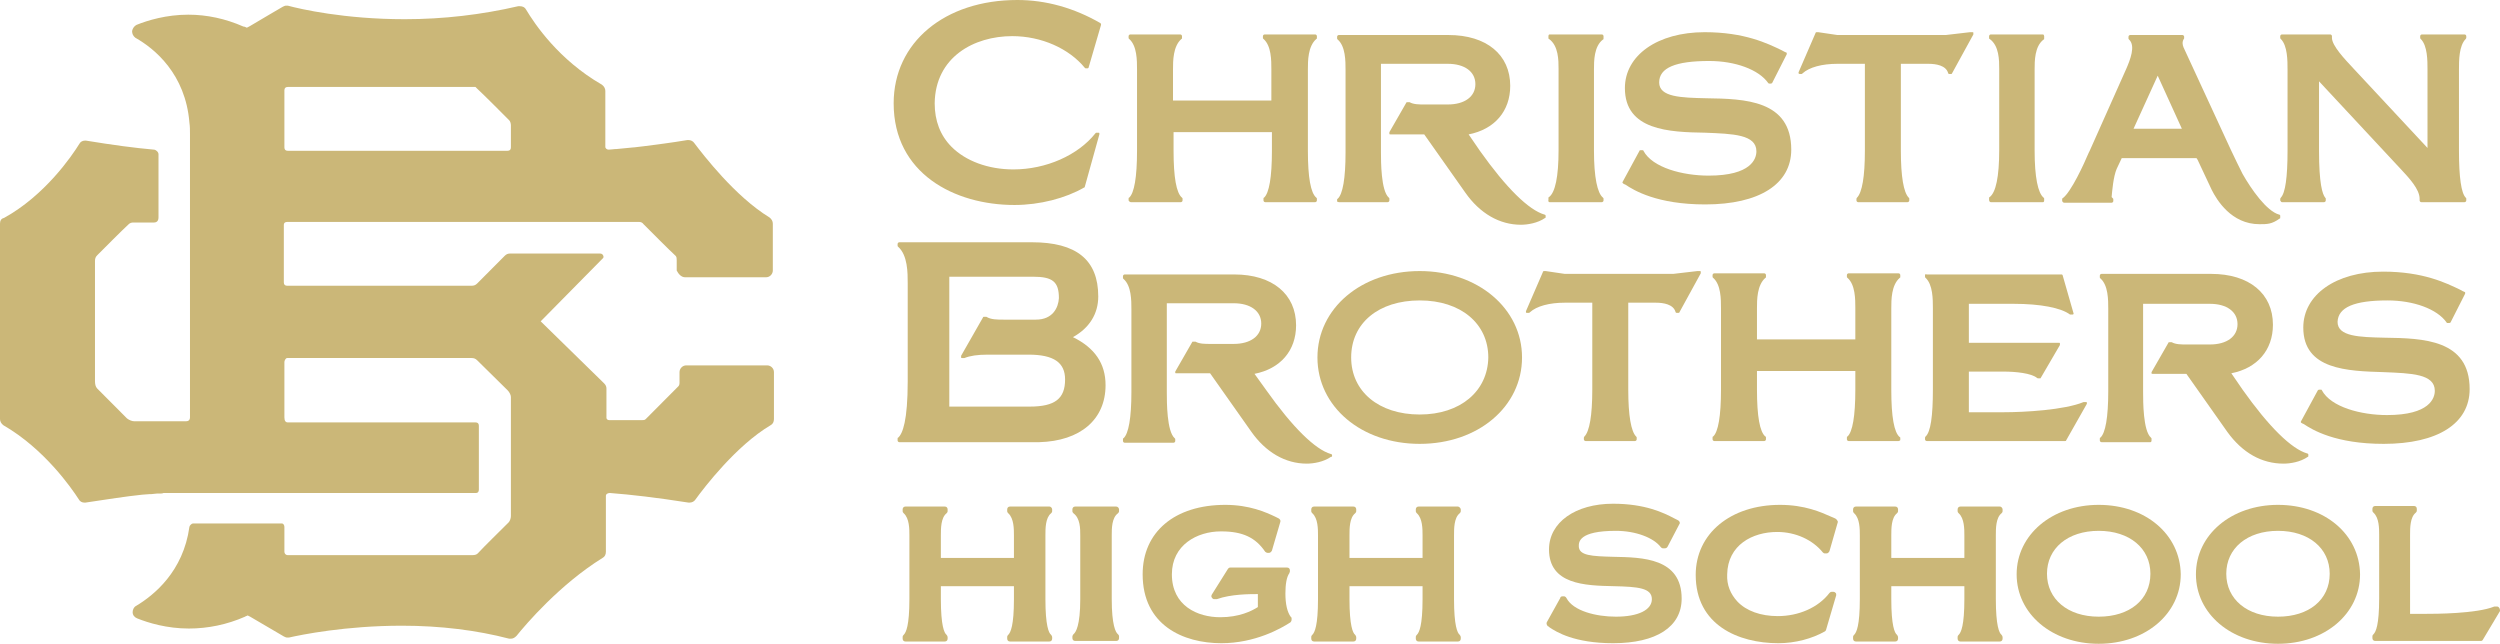
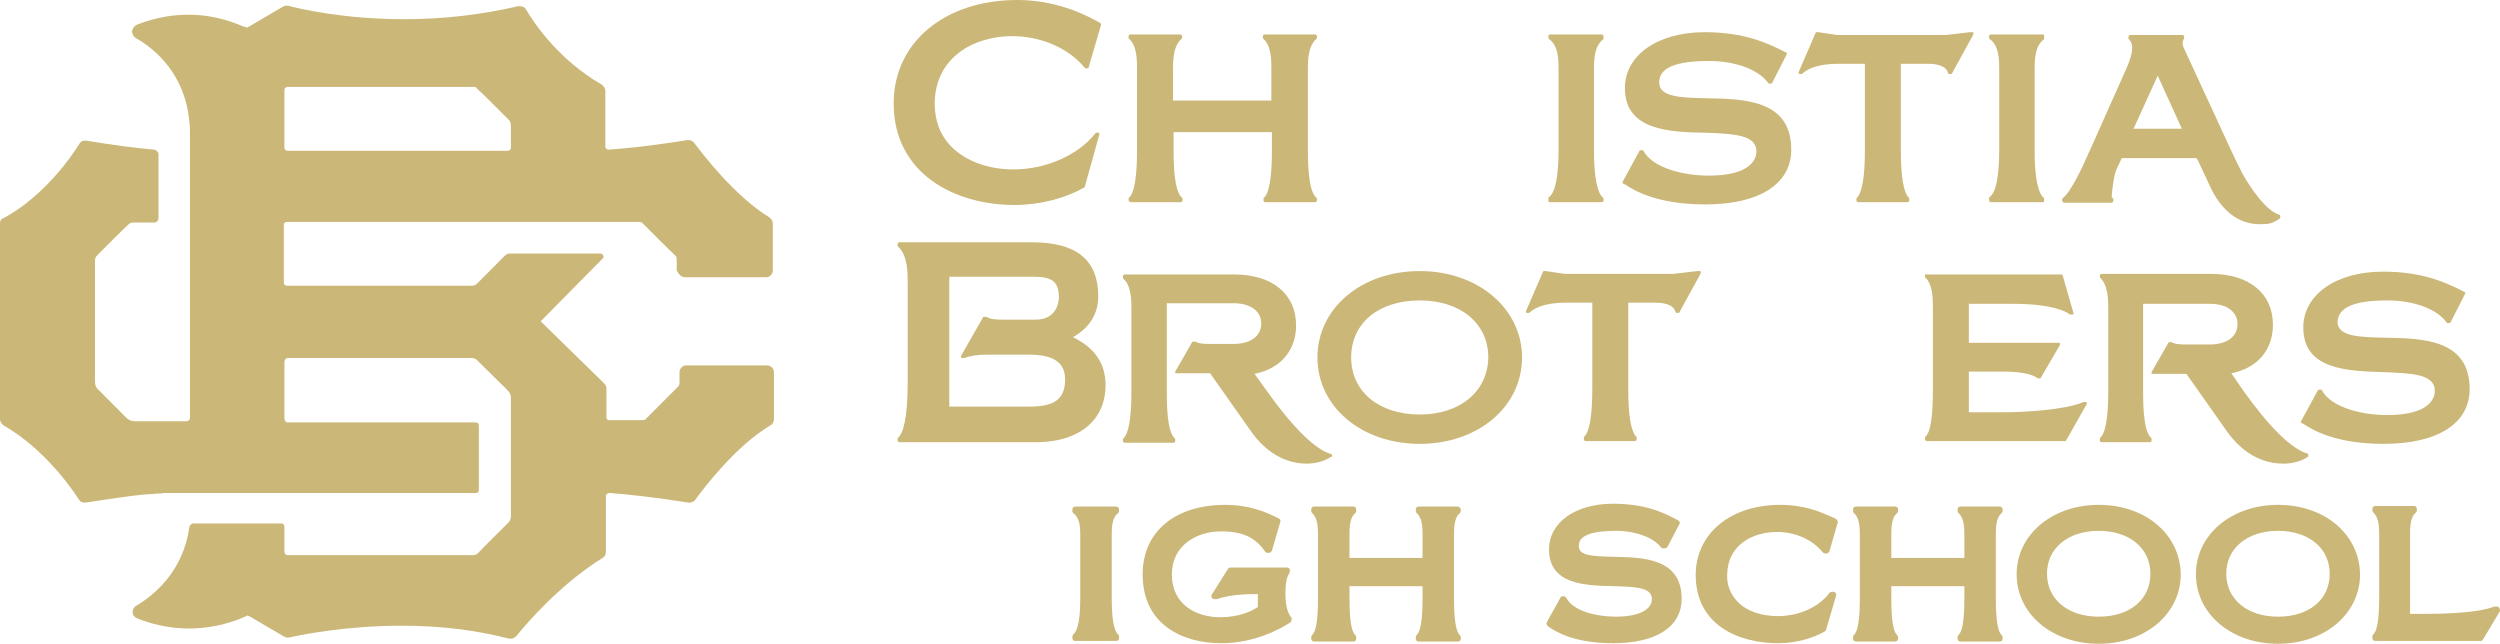
<svg xmlns="http://www.w3.org/2000/svg" width="233" height="60" viewBox="0 0 233 60" fill="none">
  <path d="M63.855 25.842H71.398C71.765 25.842 72.027 25.526 72.027 25.211V20.842C72.027 20.632 71.922 20.421 71.713 20.263C68.517 18.316 65.531 14.421 64.693 13.316C64.588 13.158 64.379 13.053 64.169 13.053C64.117 13.053 64.117 13.053 64.064 13.053C62.493 13.316 61.184 13.474 59.979 13.632C59.664 13.684 59.402 13.684 59.088 13.737H59.036C58.459 13.79 57.936 13.842 57.412 13.895C57.359 13.895 57.359 13.895 57.307 13.895C57.202 13.895 56.94 13.947 56.731 13.947C56.574 13.947 56.417 13.842 56.417 13.684C56.417 12.526 56.417 8.474 56.417 8.474C56.417 8.263 56.312 8.053 56.102 7.895C52.069 5.579 49.816 2.211 49.031 0.895C48.926 0.684 48.716 0.579 48.454 0.579C48.402 0.579 48.35 0.579 48.297 0.579C44.892 1.368 41.33 1.79 37.716 1.79C32.111 1.79 27.973 0.842 26.82 0.526C26.768 0.526 26.715 0.526 26.663 0.526C26.558 0.526 26.453 0.579 26.349 0.632C26.349 0.632 24.096 1.947 23.311 2.421C23.153 2.526 22.996 2.579 22.996 2.579C22.891 2.526 22.787 2.474 22.682 2.474C21.006 1.737 19.277 1.368 17.548 1.368C15.505 1.368 13.777 1.895 12.729 2.316C12.52 2.421 12.362 2.632 12.31 2.895C12.31 3.158 12.415 3.368 12.624 3.526C14.405 4.526 17.286 6.895 17.653 11.421C17.706 11.79 17.706 12.105 17.706 12.474V14.158V20.737V23.053C17.706 23.053 17.706 36.474 17.706 38.895C17.706 39.158 17.548 39.263 17.339 39.263C16.291 39.263 13.305 39.263 13.305 39.263C13.305 39.263 12.834 39.263 12.52 39.263C12.31 39.263 12.048 39.158 11.839 39C11.21 38.368 9.638 36.789 9.062 36.211C8.905 36.053 8.853 35.789 8.853 35.526C8.853 33.579 8.853 25.947 8.853 24.316C8.853 24.105 8.905 23.947 9.062 23.79C9.691 23.158 11.419 21.421 11.996 20.895C12.101 20.79 12.258 20.737 12.415 20.737C12.886 20.737 13.829 20.737 14.353 20.737C14.615 20.737 14.772 20.579 14.772 20.263C14.772 19 14.772 15.526 14.772 14.368C14.772 14.158 14.51 13.947 14.353 13.947C12.572 13.79 10.581 13.526 8.015 13.105C7.962 13.105 7.962 13.105 7.91 13.105C7.7 13.105 7.491 13.211 7.386 13.421C6.705 14.526 4.191 18.211 0.367 20.316C0.105 20.369 0 20.579 0 20.842V39.053C0 39.263 0.105 39.474 0.314 39.632C4.138 41.842 6.653 45.474 7.334 46.526C7.438 46.737 7.648 46.842 7.857 46.842C7.91 46.842 7.91 46.842 7.962 46.842C10.058 46.526 11.734 46.263 13.253 46.105C13.463 46.105 13.724 46.053 13.934 46.053C13.986 46.053 14.039 46.053 14.091 46.053C14.248 46.053 14.458 46 14.615 46C14.667 46 14.772 46 14.824 46C14.982 46 15.139 46 15.243 45.947C15.296 45.947 15.401 45.947 15.453 45.947C15.558 45.947 15.715 45.947 15.82 45.947C15.82 45.947 15.82 45.947 15.872 45.947C15.925 45.947 16.029 45.947 16.082 45.947C16.186 45.947 16.343 45.947 16.448 45.947C16.553 45.947 16.605 45.947 16.71 45.947C16.815 45.947 16.972 45.947 17.077 45.947C17.182 45.947 17.234 45.947 17.339 45.947C17.444 45.947 17.548 45.947 17.653 45.947C17.706 45.947 17.706 45.947 17.758 45.947C17.81 45.947 17.915 45.947 17.967 45.947C18.177 45.947 18.387 45.947 18.596 45.947H26.506H28.758H34.049C34.049 45.947 42.797 45.947 44.368 45.947C44.526 45.947 44.63 45.842 44.63 45.632C44.63 44.526 44.63 40.737 44.63 39.684C44.63 39.474 44.526 39.368 44.316 39.368C42.535 39.368 34.049 39.368 34.049 39.368C34.049 39.368 28.287 39.368 26.82 39.368C26.611 39.368 26.506 39.211 26.506 38.895C26.506 37.737 26.506 34.789 26.506 33.737C26.506 33.632 26.611 33.368 26.768 33.368C28.758 33.368 41.749 33.368 43.949 33.368C44.159 33.368 44.316 33.421 44.473 33.579C44.997 34.105 46.621 35.684 47.302 36.368C47.511 36.579 47.616 36.842 47.616 37C47.616 37.211 47.616 37.474 47.616 37.474V39.316V45.789C47.616 45.789 47.616 47.368 47.616 48.105C47.616 48.316 47.511 48.579 47.407 48.684C46.778 49.316 45.05 51 44.526 51.579C44.421 51.684 44.264 51.737 44.054 51.737C41.959 51.737 28.968 51.737 26.82 51.737C26.611 51.737 26.506 51.579 26.506 51.421C26.506 50.842 26.506 49.632 26.506 49.105C26.506 48.947 26.401 48.789 26.296 48.789C24.987 48.789 18.648 48.789 18.648 48.789C18.387 48.789 18.177 48.789 17.967 48.789C17.863 48.789 17.653 49 17.653 49.105C17.077 53.263 14.353 55.474 12.677 56.474C12.467 56.579 12.362 56.842 12.362 57.053C12.362 57.316 12.52 57.526 12.781 57.632C13.829 58.053 15.558 58.579 17.601 58.579C19.382 58.579 21.163 58.211 22.839 57.474C22.891 57.421 22.996 57.421 23.049 57.368H23.101C23.101 57.368 23.206 57.421 23.311 57.474C24.044 57.895 26.453 59.316 26.453 59.316C26.558 59.368 26.663 59.421 26.768 59.421C26.82 59.421 26.872 59.421 26.925 59.421C28.077 59.158 32.216 58.316 37.454 58.316C41.068 58.316 44.421 58.737 47.459 59.526C47.511 59.526 47.564 59.526 47.616 59.526C47.826 59.526 47.983 59.421 48.14 59.263C49.031 58.158 52.174 54.474 56.155 52C56.364 51.895 56.469 51.684 56.469 51.421C56.469 51.421 56.469 47.368 56.469 46.211C56.469 46 56.731 45.947 56.836 45.947C58.879 46.105 61.131 46.368 64.169 46.842C64.222 46.842 64.222 46.842 64.274 46.842C64.484 46.842 64.693 46.737 64.798 46.579C65.636 45.421 68.622 41.526 71.817 39.632C72.027 39.526 72.132 39.316 72.132 39.053V34.684C72.132 34.316 71.817 34.053 71.503 34.053H63.96C63.593 34.053 63.331 34.368 63.331 34.684C63.331 34.684 63.331 35.316 63.331 35.684C63.331 35.842 63.279 35.947 63.226 36C62.703 36.526 60.712 38.526 60.188 39.053C60.083 39.158 59.979 39.158 59.822 39.158C59.193 39.158 57.412 39.158 56.783 39.158C56.626 39.158 56.521 39.053 56.521 38.947C56.521 38.263 56.521 36.211 56.521 36.211C56.521 36.053 56.469 35.895 56.312 35.737L50.392 29.947L56.207 24.053C56.312 23.947 56.207 23.632 55.945 23.632C54.321 23.632 48.821 23.632 47.511 23.632C47.354 23.632 47.197 23.684 47.04 23.842C46.516 24.369 45.05 25.842 44.473 26.421C44.316 26.579 44.159 26.632 43.949 26.632C41.907 26.632 29.02 26.632 26.768 26.632C26.558 26.632 26.453 26.526 26.453 26.316C26.453 25.263 26.453 21.947 26.453 20.947C26.453 20.79 26.558 20.684 26.768 20.684C28.811 20.684 40.754 20.684 40.754 20.684H43.949H47.511H56.312H58.25C58.25 20.684 59.141 20.684 59.56 20.684C59.717 20.684 59.874 20.737 59.979 20.895C60.607 21.526 62.441 23.369 62.965 23.842C63.069 23.947 63.069 24.105 63.069 24.263C63.069 24.632 63.069 25.211 63.069 25.211C63.226 25.526 63.488 25.842 63.855 25.842ZM47.302 14.053C46.045 14.053 40.806 14.053 40.806 14.053C40.806 14.053 28.863 14.053 26.82 14.053C26.611 14.053 26.506 13.947 26.506 13.737C26.506 12.684 26.506 9.421 26.506 8.421C26.506 8.211 26.611 8.105 26.82 8.105C28.968 8.105 42.116 8.105 44.054 8.105C44.107 8.105 44.159 8.105 44.211 8.105C44.264 8.105 44.316 8.105 44.316 8.105C44.316 8.105 44.368 8.158 44.473 8.263C45.05 8.79 46.883 10.632 47.459 11.211C47.564 11.316 47.616 11.526 47.616 11.684C47.616 12.211 47.616 13.263 47.616 13.737C47.616 13.947 47.511 14.053 47.302 14.053Z" fill="#CBB778" />
  <path d="M94.552 19.105C96.909 19.105 99.318 18.474 101.047 17.474C101.099 17.474 101.099 17.421 101.099 17.421L102.461 12.526C102.461 12.474 102.461 12.421 102.461 12.421C102.461 12.368 102.409 12.368 102.357 12.368H102.199C102.147 12.368 102.147 12.368 102.095 12.421C100.471 14.474 97.485 15.79 94.447 15.79C92.09 15.79 89.994 15 88.685 13.684C87.637 12.632 87.113 11.263 87.113 9.632C87.165 5.316 90.78 3.368 94.342 3.368C97.066 3.368 99.633 4.526 101.099 6.316C101.152 6.368 101.152 6.368 101.204 6.368H101.361C101.414 6.368 101.466 6.316 101.466 6.263L102.618 2.316C102.618 2.263 102.618 2.211 102.566 2.158C100.104 0.737 97.485 0 94.813 0C88.056 0 83.289 3.947 83.289 9.632C83.289 16.158 88.947 19.105 94.552 19.105Z" fill="#CBB778" />
  <path d="M105.395 18.842H110.057C110.109 18.842 110.214 18.789 110.214 18.684V18.526C110.214 18.474 110.214 18.474 110.162 18.421C109.638 18 109.376 16.526 109.376 14.053V12.316H118.543V14.053C118.543 16.526 118.281 18 117.81 18.421C117.757 18.421 117.757 18.474 117.757 18.526V18.684C117.757 18.737 117.81 18.842 117.914 18.842H122.576C122.629 18.842 122.734 18.789 122.734 18.684V18.526C122.734 18.474 122.734 18.474 122.681 18.421C122.157 18 121.895 16.526 121.895 14.053V6.474C121.895 5.684 121.895 4.316 122.681 3.631C122.734 3.631 122.734 3.579 122.734 3.526V3.368C122.734 3.316 122.681 3.21 122.576 3.21H117.862C117.81 3.21 117.705 3.263 117.705 3.368V3.526C117.705 3.579 117.705 3.579 117.757 3.631C118.491 4.263 118.491 5.631 118.491 6.474V9.368H109.324V6.474C109.324 5.684 109.324 4.316 110.109 3.631C110.162 3.631 110.162 3.579 110.162 3.526V3.368C110.162 3.316 110.109 3.21 110.005 3.21H105.342C105.29 3.21 105.185 3.263 105.185 3.368V3.526C105.185 3.579 105.185 3.579 105.238 3.631C105.971 4.263 105.971 5.631 105.971 6.474V14.053C105.971 16.526 105.709 18 105.238 18.421C105.185 18.421 105.185 18.474 105.185 18.526V18.684C105.238 18.789 105.342 18.842 105.395 18.842Z" fill="#CBB778" />
-   <path d="M124.777 18.842H129.334C129.386 18.842 129.491 18.79 129.491 18.684V18.526C129.491 18.474 129.491 18.474 129.439 18.421C128.705 17.79 128.705 15.053 128.705 14.158V5.947H134.939C136.51 5.947 137.506 6.684 137.506 7.842C137.506 9 136.51 9.737 134.939 9.737H132.739C132.267 9.737 131.743 9.737 131.377 9.526H131.324H131.167C131.115 9.526 131.063 9.526 131.063 9.579L129.491 12.316C129.491 12.368 129.491 12.421 129.491 12.474C129.491 12.526 129.543 12.526 129.596 12.526H132.739L136.563 17.947C137.925 19.895 139.758 20.947 141.749 20.947C142.377 20.947 143.32 20.79 144.001 20.316C144.054 20.316 144.054 20.263 144.054 20.211V20.105C144.054 20.053 144.001 20 143.949 20C142.482 19.579 140.387 17.526 137.925 14.053L136.877 12.526C139.287 12.053 140.753 10.368 140.753 8C140.753 5.105 138.553 3.263 134.991 3.263H124.777C124.724 3.263 124.619 3.316 124.619 3.421V3.579C124.619 3.632 124.619 3.632 124.672 3.684C125.405 4.316 125.405 5.684 125.405 6.526V14.211C125.405 16.632 125.143 18.105 124.672 18.526C124.619 18.526 124.619 18.579 124.619 18.632V18.79C124.672 18.79 124.724 18.842 124.777 18.842Z" fill="#CBB778" />
  <path d="M144.42 18.842H149.292C149.344 18.842 149.449 18.789 149.449 18.684V18.526C149.449 18.474 149.449 18.474 149.397 18.421C148.873 18 148.558 16.526 148.558 14.053V6.474C148.558 5.684 148.558 4.316 149.397 3.684C149.449 3.684 149.449 3.631 149.449 3.579V3.368C149.449 3.316 149.397 3.21 149.292 3.21H144.42C144.368 3.21 144.315 3.263 144.315 3.368V3.526C144.315 3.579 144.315 3.631 144.368 3.631C145.258 4.263 145.258 5.631 145.258 6.421V14C145.258 16.474 144.944 17.947 144.368 18.368C144.315 18.368 144.315 18.421 144.315 18.474V18.631C144.263 18.789 144.368 18.842 144.42 18.842Z" fill="#CBB778" />
  <path d="M151.282 17.105C151.335 17.158 151.387 17.158 151.492 17.21C152.278 17.737 154.425 19.053 158.93 19.053C163.959 19.053 166.945 17.158 166.945 13.947C166.945 9.316 162.597 9.211 159.035 9.158C156.678 9.105 154.635 9.053 154.635 7.684C154.635 6.316 156.154 5.684 159.297 5.684C161.707 5.684 163.907 6.474 164.797 7.737C164.85 7.789 164.85 7.789 164.902 7.789H165.059C165.112 7.789 165.164 7.737 165.164 7.737L166.526 5.053C166.526 5 166.526 5 166.526 4.947C166.526 4.895 166.473 4.895 166.473 4.895C166.369 4.842 166.212 4.789 166.054 4.684C164.745 4.053 162.597 3 158.878 3C154.478 3 151.44 5.158 151.44 8.211C151.44 12.158 155.578 12.316 158.93 12.368C161.497 12.474 163.697 12.526 163.697 14.105C163.697 14.79 163.226 16.368 159.245 16.368C156.835 16.368 154.006 15.632 153.168 14.053C153.168 14 153.116 14 153.063 14H152.906C152.854 14 152.802 14 152.802 14.053L151.23 16.947C151.178 17 151.23 17.053 151.282 17.105Z" fill="#CBB778" />
  <path d="M167.731 6.895H167.888C167.94 6.895 167.94 6.895 167.993 6.842C168.621 6.263 169.826 5.947 171.24 5.947H173.807V14.053C173.807 16.474 173.545 17.947 173.074 18.421C173.074 18.421 173.021 18.474 173.021 18.526V18.684C173.021 18.737 173.074 18.842 173.179 18.842H177.788C177.841 18.842 177.945 18.79 177.945 18.684V18.526C177.945 18.474 177.945 18.474 177.893 18.421C177.422 17.947 177.16 16.474 177.16 14.053V5.947H179.726C180.46 5.947 181.35 6.105 181.56 6.789C181.56 6.842 181.612 6.895 181.665 6.895H181.822C181.874 6.895 181.926 6.895 181.926 6.842L183.917 3.211C183.917 3.158 183.917 3.105 183.917 3.053C183.917 3 183.865 3 183.812 3H183.603L181.35 3.263H171.24L169.459 3H169.302C169.25 3 169.197 3.053 169.197 3.105L167.626 6.737C167.626 6.789 167.626 6.842 167.626 6.842C167.626 6.842 167.678 6.895 167.731 6.895Z" fill="#CBB778" />
  <path d="M185.541 18.842H190.413C190.465 18.842 190.517 18.789 190.517 18.684V18.526C190.517 18.474 190.517 18.474 190.465 18.421C189.941 18 189.627 16.526 189.627 14.053V6.474C189.627 5.684 189.627 4.316 190.465 3.684C190.517 3.684 190.517 3.631 190.517 3.579V3.368C190.517 3.316 190.465 3.21 190.413 3.21H185.541C185.489 3.21 185.384 3.263 185.384 3.368V3.526C185.384 3.579 185.384 3.631 185.436 3.631C186.327 4.263 186.327 5.631 186.327 6.421V14C186.327 16.474 186.012 17.947 185.436 18.368C185.384 18.368 185.384 18.421 185.384 18.474V18.631C185.384 18.789 185.489 18.842 185.541 18.842Z" fill="#CBB778" />
-   <path d="M212.675 18.842H216.604C216.656 18.842 216.761 18.789 216.761 18.684V18.526C216.761 18.474 216.761 18.474 216.709 18.421C216.447 18.105 216.133 17.105 216.133 14.053V7.579L223.781 15.789C224.514 16.579 225.509 17.631 225.509 18.526V18.684C225.509 18.737 225.562 18.842 225.666 18.842H229.7C229.752 18.842 229.857 18.789 229.857 18.684V18.526C229.857 18.474 229.857 18.474 229.805 18.421C229.386 18 229.176 16.526 229.176 14.053V6.474C229.176 5.631 229.176 4.263 229.805 3.631C229.805 3.631 229.857 3.579 229.857 3.526V3.368C229.857 3.316 229.805 3.21 229.7 3.21H225.719C225.666 3.21 225.562 3.263 225.562 3.368V3.526C225.562 3.579 225.562 3.579 225.614 3.631C226.243 4.263 226.243 5.631 226.243 6.474V13.789L219.328 6.368C218.542 5.526 217.337 4.263 217.337 3.526V3.368C217.337 3.316 217.285 3.21 217.18 3.21H212.675C212.623 3.21 212.518 3.263 212.518 3.368V3.526C212.518 3.579 212.518 3.579 212.571 3.631C213.199 4.263 213.199 5.631 213.199 6.526V14.053C213.199 16.526 212.99 18 212.571 18.421C212.571 18.474 212.518 18.474 212.518 18.526V18.684C212.571 18.789 212.623 18.842 212.675 18.842Z" fill="#CBB778" />
  <path d="M192.403 18.895H196.803C196.856 18.895 196.96 18.842 196.96 18.737V18.579C196.96 18.526 196.96 18.526 196.908 18.474C196.856 18.421 196.856 18.421 196.803 18.368C196.856 17.79 196.96 16.474 197.275 15.737L197.746 14.737H204.713L204.818 14.895L206.127 17.684C206.599 18.632 207.961 20.895 210.58 20.895C211.313 20.895 211.732 20.895 212.466 20.368C212.518 20.368 212.518 20.316 212.518 20.263V20.105C212.518 20.053 212.466 20 212.413 20C211.261 19.684 209.847 17.684 209.009 16.211C208.694 15.579 208.328 14.842 207.908 13.947L203.508 4.421C203.404 4.158 203.351 3.895 203.561 3.579V3.526V3.421C203.561 3.368 203.508 3.263 203.404 3.263H198.532C198.48 3.263 198.375 3.316 198.375 3.421V3.579C198.375 3.632 198.375 3.632 198.427 3.684C199.056 4.263 198.532 5.579 198.165 6.421L194.76 14.053L194.656 14.263C194.236 15.263 193.032 17.895 192.246 18.474C192.194 18.474 192.194 18.526 192.194 18.579V18.737C192.246 18.842 192.298 18.895 192.403 18.895ZM201.099 7.053L203.351 12H198.846L201.099 7.053Z" fill="#CBB778" />
  <path d="M103.038 35.895C103.038 33.895 102.042 32.421 99.999 31.421C101.518 30.579 102.357 29.263 102.357 27.632C102.357 24.211 100.314 22.579 96.175 22.579H83.813C83.761 22.579 83.656 22.632 83.656 22.737V22.895C83.656 22.948 83.656 22.948 83.708 23C84.599 23.79 84.599 25.421 84.599 26.421V35.526C84.599 39.211 84.127 40.421 83.708 40.79C83.656 40.79 83.656 40.842 83.656 40.895V41.053C83.656 41.105 83.708 41.211 83.813 41.211H96.856C100.68 41.105 103.038 39.105 103.038 35.895ZM96.542 29.79H93.556C92.928 29.79 92.351 29.79 91.932 29.526H91.88H91.723C91.67 29.526 91.618 29.526 91.618 29.579L89.575 33.158C89.575 33.211 89.575 33.263 89.575 33.316C89.575 33.369 89.627 33.369 89.68 33.369H89.837H89.889C90.413 33.158 91.094 33.053 92.037 33.053H95.861C98.218 33.053 99.266 33.79 99.266 35.369C99.266 37.158 98.323 37.895 95.966 37.895H88.475V25.79H96.28C98.114 25.79 98.69 26.263 98.69 27.79C98.637 28.684 98.114 29.79 96.542 29.79Z" fill="#CBB778" />
  <path d="M124.148 42.526V42.421C124.148 42.369 124.096 42.316 124.043 42.316C122.576 41.895 120.481 39.842 118.019 36.369L116.919 34.842C119.329 34.369 120.795 32.684 120.795 30.316C120.795 27.421 118.595 25.579 115.033 25.579H104.819C104.766 25.579 104.661 25.632 104.661 25.737V25.895C104.661 25.948 104.661 25.948 104.714 26C105.447 26.632 105.447 28 105.447 28.842V36.526C105.447 38.947 105.185 40.421 104.714 40.842C104.661 40.842 104.661 40.895 104.661 40.947V41.105C104.661 41.158 104.714 41.263 104.819 41.263H109.376C109.428 41.263 109.533 41.211 109.533 41.105V40.947C109.533 40.895 109.533 40.895 109.481 40.842C108.747 40.211 108.747 37.474 108.747 36.579V28.263H114.981C116.552 28.263 117.548 29 117.548 30.158C117.548 31.316 116.552 32.053 114.981 32.053H112.781C112.309 32.053 111.786 32.053 111.419 31.842H111.366H111.209C111.157 31.842 111.105 31.842 111.105 31.895L109.533 34.632C109.533 34.684 109.533 34.737 109.533 34.737C109.533 34.79 109.585 34.79 109.638 34.79H112.781L116.605 40.211C117.967 42.158 119.8 43.211 121.791 43.211C122.419 43.211 123.362 43.053 124.043 42.579C124.148 42.579 124.148 42.526 124.148 42.526Z" fill="#CBB778" />
  <path d="M132.32 25.263C126.872 25.263 122.786 28.737 122.786 33.316C122.786 37.895 126.872 41.368 132.32 41.368C137.768 41.368 141.853 37.895 141.853 33.316C141.853 28.737 137.715 25.263 132.32 25.263ZM132.32 38.632C128.496 38.632 125.929 36.474 125.929 33.316C125.929 30.105 128.496 28 132.32 28C136.144 28 138.71 30.158 138.71 33.316C138.658 36.474 136.091 38.632 132.32 38.632Z" fill="#CBB778" />
  <path d="M148.401 28.211V36.316C148.401 38.737 148.139 40.211 147.668 40.684C147.668 40.684 147.616 40.737 147.616 40.789V40.947C147.616 41 147.668 41.105 147.773 41.105H152.382C152.435 41.105 152.54 41.053 152.54 40.947V40.789C152.54 40.737 152.54 40.737 152.487 40.684C152.016 40.211 151.754 38.737 151.754 36.316V28.211H154.321C155.054 28.211 155.944 28.368 156.154 29.053C156.154 29.105 156.206 29.158 156.259 29.158H156.416C156.468 29.158 156.521 29.158 156.521 29.105L158.511 25.474C158.511 25.421 158.511 25.368 158.511 25.316C158.511 25.263 158.459 25.263 158.406 25.263H158.197L155.944 25.526H145.835L144.054 25.263H143.896C143.844 25.263 143.792 25.316 143.792 25.368L142.22 29C142.22 29.053 142.22 29.105 142.22 29.105C142.22 29.158 142.272 29.158 142.325 29.158H142.482C142.534 29.158 142.534 29.158 142.587 29.105C143.215 28.526 144.42 28.211 145.835 28.211H148.401Z" fill="#CBB778" />
-   <path d="M177.107 41V40.842C177.107 40.789 177.107 40.737 177.055 40.737C176.531 40.316 176.269 38.842 176.269 36.368V28.737C176.269 27.947 176.269 26.579 177.055 25.895C177.107 25.895 177.107 25.842 177.107 25.789V25.631C177.107 25.579 177.055 25.474 176.95 25.474H172.288C172.236 25.474 172.131 25.526 172.131 25.631V25.789C172.131 25.842 172.131 25.842 172.183 25.895C172.917 26.526 172.917 27.895 172.917 28.737V31.631H163.75V28.737C163.75 27.947 163.75 26.579 164.535 25.895C164.588 25.895 164.588 25.842 164.588 25.789V25.631C164.588 25.579 164.535 25.474 164.431 25.474H159.768C159.716 25.474 159.611 25.526 159.611 25.631V25.789C159.611 25.842 159.611 25.842 159.664 25.895C160.397 26.526 160.397 27.895 160.397 28.737V36.316C160.397 38.789 160.135 40.263 159.664 40.684C159.611 40.684 159.611 40.737 159.611 40.789V40.947C159.611 41 159.664 41.105 159.768 41.105H164.431C164.483 41.105 164.588 41.053 164.588 40.947V40.789C164.588 40.737 164.588 40.684 164.535 40.684C164.011 40.263 163.75 38.789 163.75 36.316V34.579H172.917V36.316C172.917 38.789 172.655 40.263 172.183 40.684C172.131 40.684 172.131 40.737 172.131 40.789V40.947C172.131 41 172.183 41.105 172.288 41.105H176.95C177.002 41.105 177.107 41.053 177.107 41Z" fill="#CBB778" />
  <path d="M179.412 25.632V25.79C179.412 25.842 179.412 25.842 179.464 25.895C180.145 26.526 180.145 27.895 180.145 28.737V36.316C180.145 38.789 179.936 40.263 179.464 40.684C179.464 40.684 179.412 40.737 179.412 40.789V40.947C179.412 41 179.464 41.105 179.569 41.105H192.455C192.508 41.105 192.56 41.105 192.56 41.053L194.498 37.632C194.498 37.579 194.498 37.526 194.498 37.526C194.498 37.474 194.446 37.474 194.394 37.474H194.236H194.184C192.403 38.211 188.684 38.421 186.746 38.421H183.498V34.632H186.746C187.898 34.632 189.312 34.789 189.836 35.211C189.836 35.211 189.889 35.263 189.941 35.263H190.098C190.151 35.263 190.203 35.263 190.203 35.211L191.984 32.158C191.984 32.105 191.984 32.053 191.984 32C191.984 31.947 191.932 31.947 191.879 31.947H183.498V28.316H187.689C190.151 28.316 192.089 28.684 192.927 29.316H192.979H193.136C193.189 29.316 193.241 29.316 193.241 29.263C193.241 29.21 193.294 29.21 193.241 29.158L192.246 25.684C192.246 25.632 192.194 25.579 192.141 25.579H179.569C179.464 25.526 179.412 25.579 179.412 25.632Z" fill="#CBB778" />
-   <path d="M212.833 43.211C213.461 43.211 214.404 43.053 215.085 42.579C215.137 42.579 215.137 42.526 215.137 42.474V42.368C215.137 42.316 215.085 42.263 215.033 42.263C213.566 41.842 211.471 39.789 209.009 36.316L207.961 34.789C210.371 34.316 211.837 32.632 211.837 30.263C211.837 27.369 209.637 25.526 206.075 25.526H195.86C195.808 25.526 195.703 25.579 195.703 25.684V25.842C195.703 25.895 195.703 25.895 195.756 25.947C196.489 26.579 196.489 27.947 196.489 28.79V36.474C196.489 38.895 196.227 40.368 195.756 40.789C195.703 40.789 195.703 40.842 195.703 40.895V41.053C195.703 41.105 195.756 41.211 195.86 41.211H200.418C200.47 41.211 200.523 41.158 200.523 41.053V40.895C200.523 40.842 200.523 40.842 200.47 40.789C199.737 40.158 199.737 37.421 199.737 36.526V28.316H205.97C207.542 28.316 208.537 29.053 208.537 30.211C208.537 31.369 207.542 32.105 205.97 32.105H203.77C203.299 32.105 202.775 32.105 202.408 31.895H202.356H202.199C202.146 31.895 202.094 31.895 202.094 31.947L200.523 34.684C200.523 34.737 200.523 34.789 200.523 34.789C200.523 34.842 200.575 34.842 200.627 34.842H203.77L207.594 40.263C209.009 42.211 210.79 43.211 212.833 43.211Z" fill="#CBB778" />
+   <path d="M212.833 43.211C213.461 43.211 214.404 43.053 215.085 42.579C215.137 42.579 215.137 42.526 215.137 42.474V42.368C215.137 42.316 215.085 42.263 215.033 42.263C213.566 41.842 211.471 39.789 209.009 36.316L207.961 34.789C210.371 34.316 211.837 32.632 211.837 30.263C211.837 27.369 209.637 25.526 206.075 25.526H195.86C195.808 25.526 195.703 25.579 195.703 25.684V25.842C196.489 26.579 196.489 27.947 196.489 28.79V36.474C196.489 38.895 196.227 40.368 195.756 40.789C195.703 40.789 195.703 40.842 195.703 40.895V41.053C195.703 41.105 195.756 41.211 195.86 41.211H200.418C200.47 41.211 200.523 41.158 200.523 41.053V40.895C200.523 40.842 200.523 40.842 200.47 40.789C199.737 40.158 199.737 37.421 199.737 36.526V28.316H205.97C207.542 28.316 208.537 29.053 208.537 30.211C208.537 31.369 207.542 32.105 205.97 32.105H203.77C203.299 32.105 202.775 32.105 202.408 31.895H202.356H202.199C202.146 31.895 202.094 31.895 202.094 31.947L200.523 34.684C200.523 34.737 200.523 34.789 200.523 34.789C200.523 34.842 200.575 34.842 200.627 34.842H203.77L207.594 40.263C209.009 42.211 210.79 43.211 212.833 43.211Z" fill="#CBB778" />
  <path d="M222.523 28C224.933 28 227.133 28.79 228.024 30.053C228.024 30.105 228.076 30.105 228.128 30.105H228.286C228.338 30.105 228.39 30.053 228.39 30.053L229.752 27.369C229.752 27.316 229.752 27.316 229.752 27.263C229.752 27.211 229.7 27.211 229.7 27.211C229.595 27.158 229.438 27.105 229.281 27C227.971 26.369 225.824 25.316 222.104 25.316C217.704 25.316 214.666 27.474 214.666 30.526C214.666 34.474 218.804 34.579 222.157 34.684C224.723 34.79 226.924 34.842 226.924 36.421C226.924 37.105 226.452 38.684 222.471 38.684C220.061 38.684 217.233 37.947 216.395 36.368C216.395 36.316 216.342 36.316 216.29 36.316H216.133C216.08 36.316 216.028 36.368 216.028 36.368L214.456 39.263C214.404 39.316 214.456 39.421 214.509 39.421C214.561 39.474 214.614 39.474 214.718 39.526C215.504 40.053 217.652 41.368 222.157 41.368C227.186 41.368 230.171 39.474 230.171 36.263C230.171 31.632 225.824 31.526 222.261 31.474C219.904 31.421 217.861 31.369 217.861 30C217.914 28.632 219.433 28 222.523 28Z" fill="#CBB778" />
-   <path d="M97.799 47.21H94.132C93.975 47.21 93.871 47.316 93.871 47.474V47.632C93.871 47.737 93.923 47.789 93.975 47.842C94.499 48.316 94.499 49.316 94.499 49.895V52H87.689V49.895C87.689 49.263 87.689 48.263 88.213 47.842C88.266 47.789 88.318 47.737 88.318 47.632V47.474C88.318 47.316 88.213 47.21 88.056 47.21H84.389C84.232 47.21 84.127 47.316 84.127 47.474V47.632C84.127 47.737 84.18 47.789 84.232 47.842C84.756 48.316 84.756 49.316 84.756 49.895V55.842C84.756 58.316 84.442 58.947 84.232 59.158C84.18 59.211 84.127 59.263 84.127 59.368V59.526C84.127 59.684 84.232 59.789 84.389 59.789H88.056C88.213 59.789 88.318 59.684 88.318 59.526V59.368C88.318 59.316 88.266 59.211 88.213 59.158C88.004 59 87.689 58.316 87.689 55.842V54.632H94.499V55.842C94.499 58.316 94.185 58.947 93.975 59.158C93.923 59.211 93.871 59.263 93.871 59.368V59.526C93.871 59.684 93.975 59.789 94.132 59.789H97.799C97.956 59.789 98.061 59.684 98.061 59.526V59.368C98.061 59.316 98.009 59.211 97.956 59.158C97.747 59 97.433 58.316 97.433 55.842V49.895C97.433 49.263 97.433 48.263 97.956 47.842C98.009 47.789 98.061 47.737 98.061 47.632V47.474C98.061 47.368 97.956 47.21 97.799 47.21Z" fill="#CBB778" />
  <path d="M104.033 47.21H100.209C100.052 47.21 99.947 47.316 99.947 47.474V47.632C99.947 47.737 99.999 47.789 100.052 47.842C100.68 48.316 100.68 49.263 100.68 49.895V55.842C100.68 58.316 100.261 58.947 100.052 59.105C99.999 59.158 99.947 59.263 99.947 59.316V59.474C99.947 59.632 100.052 59.737 100.209 59.737H104.033C104.19 59.737 104.295 59.632 104.295 59.474V59.316C104.295 59.21 104.242 59.158 104.19 59.105C103.98 58.947 103.614 58.263 103.614 55.842V49.895C103.614 49.263 103.614 48.263 104.19 47.842C104.242 47.789 104.295 47.737 104.295 47.632V47.474C104.295 47.368 104.19 47.21 104.033 47.21Z" fill="#CBB778" />
  <path d="M119.8 55.316C119.8 54.474 119.905 53.79 120.167 53.421C120.167 53.368 120.219 53.316 120.219 53.263V53.158C120.219 53 120.114 52.895 119.957 52.895H114.667C114.562 52.895 114.509 52.947 114.457 53L112.938 55.421C112.886 55.526 112.886 55.632 112.938 55.684C112.99 55.79 113.095 55.842 113.148 55.842H113.305C113.357 55.842 113.357 55.842 113.409 55.842C114.719 55.368 116.5 55.368 117.233 55.368V56.579C116.657 56.947 115.505 57.526 113.724 57.526C111.628 57.526 109.219 56.474 109.219 53.526C109.219 50.79 111.576 49.526 113.776 49.526H113.829C115.819 49.526 117.024 50.105 117.914 51.421C117.967 51.474 118.072 51.526 118.124 51.526H118.281C118.386 51.526 118.491 51.421 118.543 51.316L119.329 48.632C119.381 48.526 119.276 48.368 119.172 48.316C119.067 48.263 118.962 48.211 118.857 48.158C117.967 47.737 116.448 47.053 114.195 47.053C109.481 47.053 106.495 49.579 106.495 53.526C106.495 58.263 110.266 59.947 113.829 59.947C116.971 59.947 119.381 58.579 120.272 58C120.324 57.947 120.376 57.842 120.376 57.79V57.632C120.376 57.579 120.376 57.526 120.324 57.526C119.957 57.053 119.8 56.263 119.8 55.316Z" fill="#CBB778" />
  <path d="M135.882 47.21H132.215C132.058 47.21 131.953 47.316 131.953 47.474V47.632C131.953 47.737 132.005 47.789 132.058 47.842C132.582 48.316 132.582 49.316 132.582 49.895V52H125.772V49.895C125.772 49.263 125.772 48.263 126.296 47.842C126.348 47.789 126.4 47.737 126.4 47.632V47.474C126.4 47.316 126.296 47.21 126.139 47.21H122.472C122.315 47.21 122.21 47.316 122.21 47.474V47.632C122.21 47.737 122.262 47.789 122.315 47.842C122.838 48.316 122.838 49.316 122.838 49.895V55.842C122.838 58.316 122.524 58.947 122.315 59.158C122.262 59.211 122.21 59.263 122.21 59.368V59.526C122.21 59.684 122.315 59.789 122.472 59.789H126.139C126.296 59.789 126.4 59.684 126.4 59.526V59.368C126.4 59.316 126.348 59.211 126.296 59.158C126.086 59 125.772 58.316 125.772 55.842V54.632H132.582V55.842C132.582 58.316 132.267 58.947 132.058 59.158C132.005 59.211 131.953 59.263 131.953 59.368V59.526C131.953 59.684 132.058 59.789 132.215 59.789H135.882C136.039 59.789 136.144 59.684 136.144 59.526V59.368C136.144 59.316 136.091 59.211 136.039 59.158C135.829 59 135.515 58.316 135.515 55.842V49.895C135.515 49.263 135.515 48.263 136.039 47.842C136.091 47.789 136.144 47.737 136.144 47.632V47.474C136.144 47.368 135.987 47.21 135.882 47.21Z" fill="#CBB778" />
  <path d="M150.392 51.895C148.349 51.842 147.144 51.789 147.144 50.895C147.144 50.526 147.144 49.474 150.601 49.474C152.435 49.474 154.111 50.105 154.792 51C154.844 51.053 154.897 51.105 155.002 51.105H155.159C155.264 51.105 155.368 51.053 155.421 50.947L156.521 48.842C156.573 48.789 156.573 48.684 156.521 48.632C156.521 48.579 156.468 48.526 156.364 48.474C156.259 48.421 156.154 48.368 156.049 48.316C155.054 47.789 153.325 46.947 150.339 46.947C146.83 46.947 144.368 48.684 144.368 51.21C144.368 54.474 147.72 54.579 150.392 54.632C152.644 54.684 153.954 54.789 153.954 55.842C153.954 56.842 152.697 57.474 150.601 57.474C148.768 57.474 146.62 56.947 145.992 55.737C145.939 55.632 145.835 55.579 145.782 55.579H145.625C145.52 55.579 145.415 55.632 145.415 55.737L144.158 58C144.106 58.105 144.158 58.263 144.263 58.368C144.315 58.368 144.368 58.421 144.42 58.474C145.049 58.895 146.725 59.947 150.339 59.947C154.373 59.947 156.73 58.421 156.73 55.789C156.73 52 153.063 51.947 150.392 51.895Z" fill="#CBB778" />
  <path d="M171.031 48.316C170.926 48.263 170.769 48.211 170.664 48.158C169.721 47.737 168.202 47.053 165.897 47.053C161.288 47.053 158.04 49.737 158.04 53.579C158.04 58.263 162.021 59.947 165.74 59.947C167.312 59.947 168.883 59.526 170.088 58.842C170.14 58.79 170.193 58.737 170.193 58.684L171.136 55.474C171.136 55.368 171.136 55.316 171.083 55.263C171.031 55.211 170.978 55.158 170.874 55.158H170.717C170.612 55.158 170.559 55.211 170.507 55.263C169.459 56.632 167.626 57.421 165.688 57.421C164.116 57.421 162.754 56.947 161.916 56.053C161.288 55.368 160.921 54.526 160.973 53.526C161.026 50.79 163.331 49.579 165.635 49.579C167.364 49.579 168.935 50.316 169.878 51.474C169.931 51.526 169.983 51.579 170.088 51.579H170.245C170.35 51.579 170.455 51.474 170.507 51.368L171.293 48.632C171.24 48.474 171.136 48.368 171.031 48.316Z" fill="#CBB778" />
  <path d="M186.379 47.21H182.712C182.555 47.21 182.45 47.316 182.45 47.474V47.632C182.45 47.737 182.503 47.789 182.555 47.842C183.079 48.316 183.079 49.316 183.079 49.895V52H176.269V49.895C176.269 49.263 176.269 48.263 176.793 47.842C176.845 47.789 176.898 47.737 176.898 47.632V47.474C176.898 47.316 176.793 47.21 176.636 47.21H172.969C172.812 47.21 172.707 47.316 172.707 47.474V47.632C172.707 47.737 172.759 47.789 172.812 47.842C173.336 48.316 173.336 49.316 173.336 49.895V55.842C173.336 58.316 173.021 58.947 172.812 59.158C172.759 59.211 172.707 59.263 172.707 59.368V59.526C172.707 59.684 172.812 59.789 172.969 59.789H176.636C176.793 59.789 176.898 59.684 176.898 59.526V59.368C176.898 59.316 176.845 59.211 176.793 59.158C176.583 59 176.269 58.316 176.269 55.842V54.632H183.079V55.842C183.079 58.316 182.765 58.947 182.555 59.158C182.503 59.211 182.45 59.263 182.45 59.368V59.526C182.45 59.684 182.555 59.789 182.712 59.789H186.379C186.536 59.789 186.641 59.684 186.641 59.526V59.368C186.641 59.316 186.589 59.211 186.536 59.158C186.327 59 186.012 58.316 186.012 55.842V49.895C186.012 49.263 186.012 48.263 186.536 47.842C186.589 47.789 186.641 47.737 186.641 47.632V47.474C186.641 47.368 186.536 47.21 186.379 47.21Z" fill="#CBB778" />
  <path d="M195.598 47.053C191.251 47.053 187.951 49.842 187.951 53.526C187.951 57.211 191.251 60 195.598 60C199.946 60 203.246 57.211 203.246 53.526C203.194 49.79 199.946 47.053 195.598 47.053ZM195.598 57.474C192.717 57.474 190.779 55.842 190.779 53.474C190.779 51.105 192.717 49.474 195.598 49.474C198.48 49.474 200.418 51.105 200.418 53.474C200.418 55.895 198.48 57.474 195.598 57.474Z" fill="#CBB778" />
  <path d="M212.309 47.053C207.961 47.053 204.661 49.842 204.661 53.526C204.661 57.211 207.961 60 212.309 60C216.656 60 219.957 57.211 219.957 53.526C219.904 49.79 216.656 47.053 212.309 47.053ZM212.309 57.474C209.428 57.474 207.489 55.842 207.489 53.474C207.489 51.105 209.428 49.474 212.309 49.474C215.19 49.474 217.128 51.105 217.128 53.474C217.128 55.895 215.19 57.474 212.309 57.474Z" fill="#CBB778" />
  <path d="M232.948 56.684C232.895 56.579 232.79 56.526 232.738 56.526H232.581C232.529 56.526 232.529 56.526 232.476 56.526C230.8 57.21 226.871 57.21 226.138 57.21H224.619V49.842C224.619 49.21 224.619 48.21 225.143 47.789C225.195 47.737 225.247 47.684 225.247 47.579V47.421C225.247 47.263 225.143 47.158 224.985 47.158H221.371C221.214 47.158 221.109 47.263 221.109 47.421V47.579C221.109 47.684 221.161 47.737 221.214 47.789C221.738 48.263 221.738 49.263 221.738 49.842V55.789C221.738 58.263 221.423 58.895 221.214 59.105C221.161 59.158 221.109 59.21 221.109 59.316V59.474C221.109 59.631 221.214 59.737 221.371 59.737H231.219C231.324 59.737 231.376 59.684 231.429 59.579L233 56.947C233 56.895 233 56.789 232.948 56.684Z" fill="#CBB778" />
</svg>